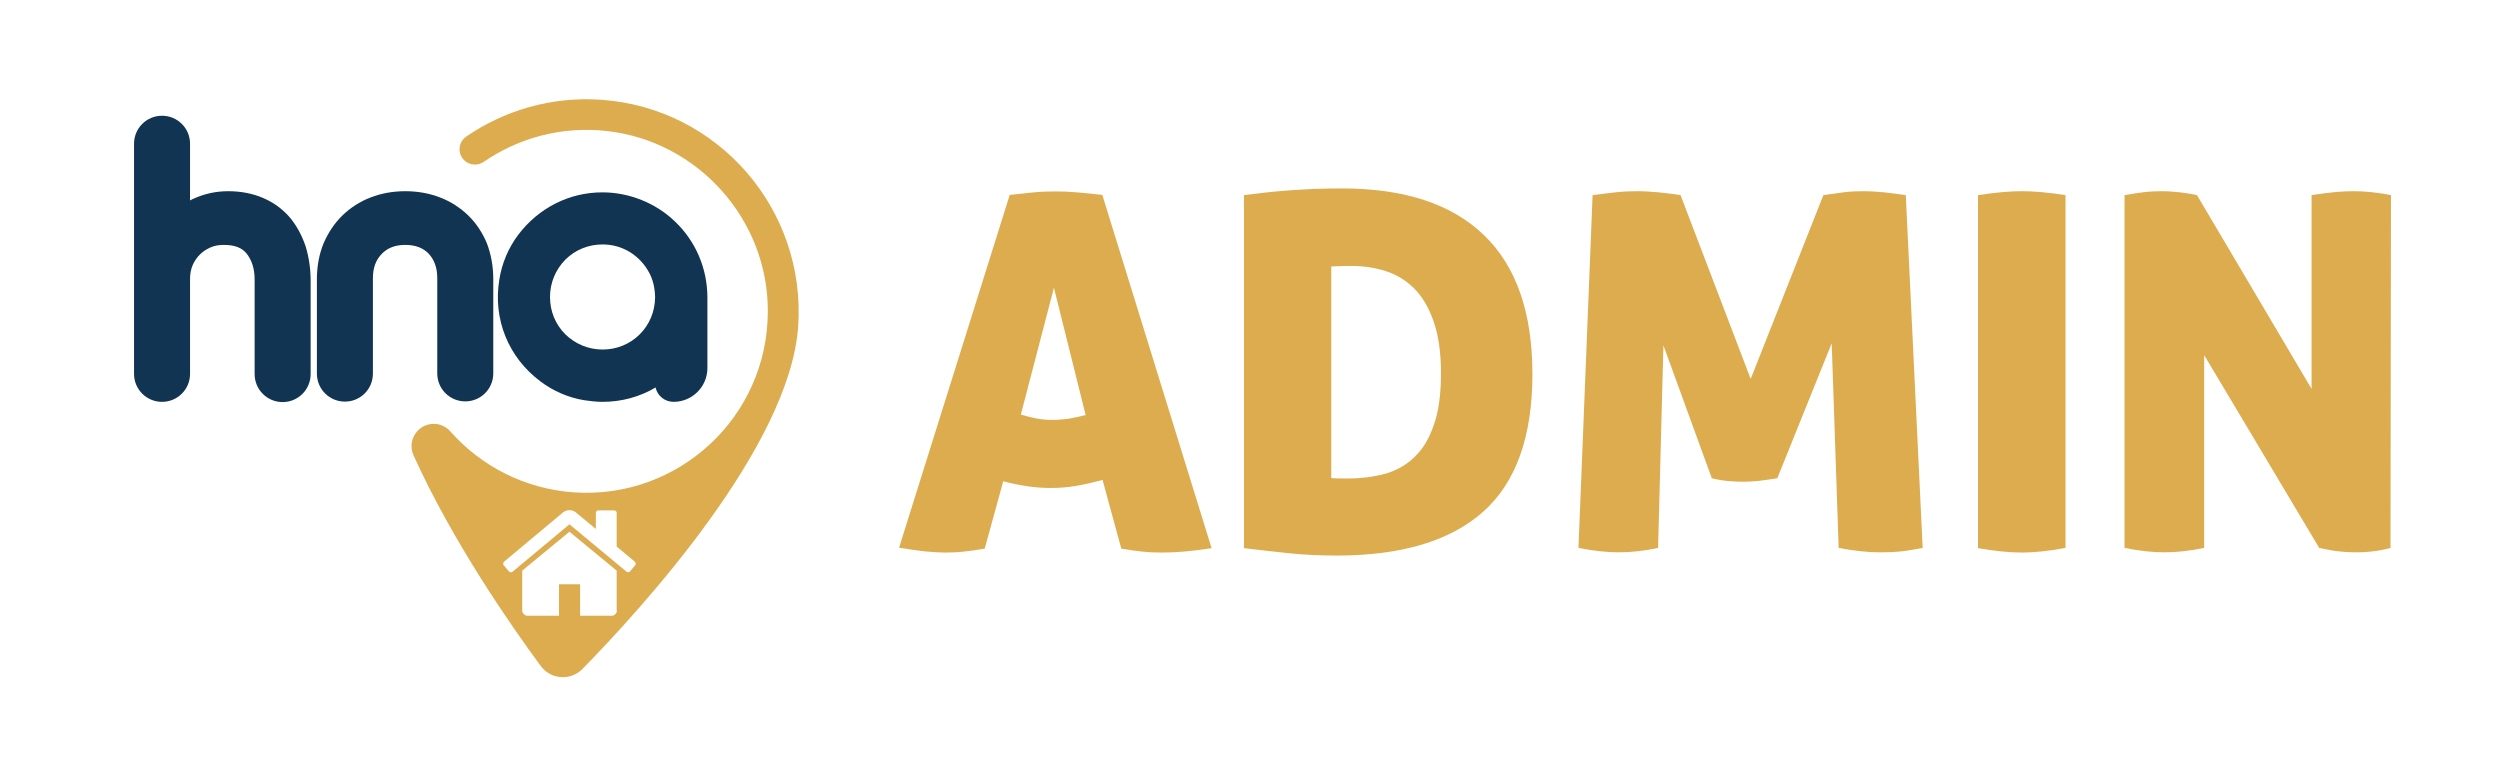
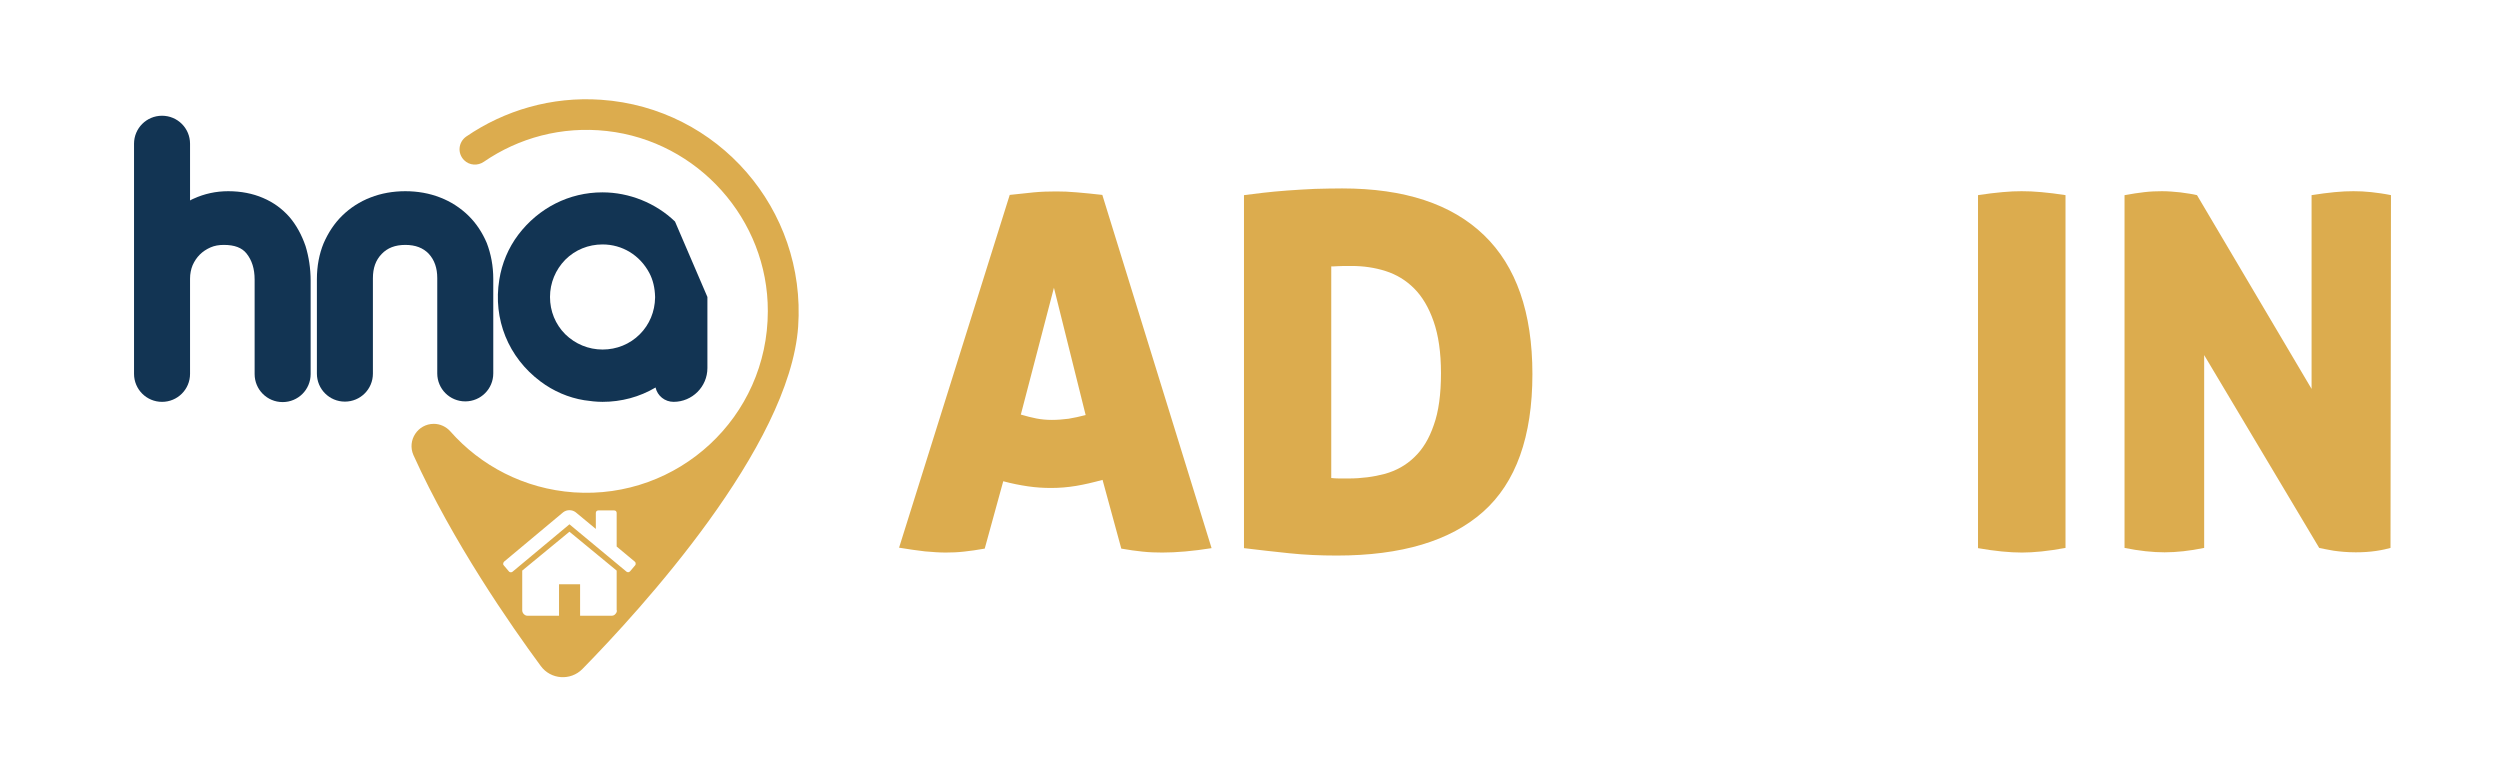
<svg xmlns="http://www.w3.org/2000/svg" version="1.1" id="Calque_1" x="0px" y="0px" viewBox="0 0 1080 335.3" style="enable-background:new 0 0 1080 335.3;" xml:space="preserve">
  <style type="text/css">
	.st0{fill:#DCAC4E;}
	.st1{fill:#123453;}
</style>
  <g>
    <path class="st0" d="M259.7,43.1c-21.5-1.5-41.8,4.6-58.3,15.9c-3.4,2.4-3.9,7.2-0.9,10.2h0c2.3,2.3,5.9,2.5,8.5,0.7   c15-10.3,33.6-15.5,53.2-13.3c39.3,4.4,69.6,38.2,69.5,77.8c0,45.9-38.8,81.4-83.8,78.3c-21.4-1.5-40.3-11.5-53.4-26.4   c-1.8-2-4.4-3.2-7.1-3.2h0c-6.9,0-11.6,7.1-8.8,13.5c16.9,37.4,42.1,73.6,55,91.1c4.3,5.9,12.9,6.5,18,1.3   c24.9-25.4,89.5-95.8,93.2-147.9C348.3,90.4,310.2,46.6,259.7,43.1z M266.5,263.7c0,0.6-0.2,1.1-0.7,1.6c-0.4,0.5-1,0.7-1.6,0.7   h-13.6v-13.6h-9.1V266h-13.6c-0.6,0-1.1-0.2-1.6-0.7c-0.4-0.4-0.7-1-0.7-1.6v-17c0,0,0-0.1,0-0.1c0,0,0-0.1,0-0.1l20.4-16.8   l20.4,16.8c0,0,0,0.1,0,0.2V263.7z M274.4,244.2l-2.2,2.6c-0.2,0.2-0.4,0.3-0.7,0.4h-0.1c-0.3,0-0.6-0.1-0.7-0.2L246,226.5   L221.4,247c-0.3,0.2-0.6,0.3-0.9,0.2c-0.3,0-0.6-0.2-0.7-0.4l-2.2-2.6c-0.2-0.2-0.3-0.5-0.2-0.8c0-0.3,0.2-0.6,0.4-0.8l25.5-21.3   c0.8-0.6,1.7-0.9,2.7-0.9c1,0,1.9,0.3,2.7,0.9l8.7,7.2v-6.9c0-0.3,0.1-0.6,0.3-0.8c0.2-0.2,0.5-0.3,0.8-0.3h6.8   c0.3,0,0.6,0.1,0.8,0.3c0.2,0.2,0.3,0.5,0.3,0.8v14.5l7.8,6.5c0.2,0.2,0.4,0.4,0.4,0.8C274.6,243.7,274.6,244,274.4,244.2z" />
    <g>
-       <path class="st1" d="M291.6,95.7c-8.3-8-19.8-12.6-31.3-12.6h-0.1c-14.3,0-27.5,6.7-36.3,18.3c-4.3,5.7-7.1,12.4-8.2,19.4    c-2.8,17.1,3.9,33.6,17.8,44c5.6,4.2,12.1,7,18.9,8.1c2.6,0.4,5.3,0.7,7.9,0.7c8.1,0,16-2.1,22.9-6.2c0.8,3.6,4,6.2,7.8,6.2    c8,0,14.6-6.5,14.6-14.6l0-30.7C305.5,115.9,300.6,104.3,291.6,95.7z M276.4,144.4c-4.3,4.3-10,6.6-16.1,6.6    c-6.1,0-11.8-2.4-16.1-6.6c-4.3-4.3-6.6-10-6.6-16.1c0-6.1,2.4-11.8,6.6-16.1c4.3-4.3,10-6.6,16.1-6.6c8.5,0,16.1,4.6,20.2,12.3    c1.6,3,2.4,6.5,2.5,10.3l0,0.4C282.9,134.6,280.6,140.2,276.4,144.4z" />
+       <path class="st1" d="M291.6,95.7c-8.3-8-19.8-12.6-31.3-12.6h-0.1c-14.3,0-27.5,6.7-36.3,18.3c-4.3,5.7-7.1,12.4-8.2,19.4    c-2.8,17.1,3.9,33.6,17.8,44c5.6,4.2,12.1,7,18.9,8.1c2.6,0.4,5.3,0.7,7.9,0.7c8.1,0,16-2.1,22.9-6.2c0.8,3.6,4,6.2,7.8,6.2    c8,0,14.6-6.5,14.6-14.6l0-30.7z M276.4,144.4c-4.3,4.3-10,6.6-16.1,6.6    c-6.1,0-11.8-2.4-16.1-6.6c-4.3-4.3-6.6-10-6.6-16.1c0-6.1,2.4-11.8,6.6-16.1c4.3-4.3,10-6.6,16.1-6.6c8.5,0,16.1,4.6,20.2,12.3    c1.6,3,2.4,6.5,2.5,10.3l0,0.4C282.9,134.6,280.6,140.2,276.4,144.4z" />
      <path class="st1" d="M125,93.7c-3.1-3.5-6.9-6.3-11.4-8.2c-4.4-1.9-9.5-2.9-15-2.9c-5.3,0-10.3,1.1-14.9,3.2    c-0.5,0.2-1.1,0.5-1.6,0.8V62.1C82.1,55.4,76.7,50,70,50s-12.1,5.4-12.1,12.1v99.4c0,6.7,5.4,12.1,12.1,12.1s12.1-5.4,12.1-12.1    v-41.1c0-2.1,0.4-4.1,1.1-5.8c0.8-1.8,1.8-3.3,3.1-4.6c1.3-1.3,2.8-2.3,4.6-3.1c1.8-0.8,3.7-1.1,5.8-1.1c4.6,0,7.8,1.2,9.8,3.7    c2.3,2.9,3.5,6.5,3.5,11.3v40.8c0,6.7,5.4,12.1,12.1,12.1s12.1-5.4,12.1-12.1v-40.3c0-5.4-0.8-10.4-2.2-15    C130.3,101.4,128,97.2,125,93.7z" />
      <path class="st1" d="M202.3,93.1c-3.4-3.3-7.5-6-12.2-7.8c-4.6-1.8-9.7-2.7-15-2.7c-5.3,0-10.4,0.9-15,2.7    c-4.7,1.8-8.8,4.5-12.2,7.8c-3.4,3.3-6.1,7.4-8.1,12c-1.9,4.6-2.9,9.9-2.9,15.5v40.8c0,6.7,5.4,12.1,12.1,12.1    c6.7,0,12.1-5.4,12.1-12.1v-41.2c0-4.4,1.2-7.8,3.8-10.5c2.5-2.6,5.8-3.9,10.2-3.9c4.4,0,7.7,1.3,10.1,3.8    c2.5,2.7,3.7,6.2,3.7,10.5v41.2c0,6.7,5.4,12.1,12.1,12.1c6.7,0,12.1-5.4,12.1-12.1v-40.8c0-5.6-1-10.8-2.8-15.5    C208.4,100.5,205.7,96.4,202.3,93.1z" />
    </g>
  </g>
  <g>
    <path class="st0" d="M425.4,237c-3.3,0.6-6.3,1-9,1.3c-2.7,0.3-5.3,0.4-7.9,0.4c-2.6,0-5.5-0.2-8.9-0.5c-3.3-0.4-7.1-0.9-11.2-1.6   l47.8-152.4c3.7-0.4,7.2-0.8,10.4-1.1c3.2-0.3,6.4-0.4,9.7-0.4c2.7,0,5.7,0.1,8.9,0.4c3.2,0.3,6.9,0.6,11,1.1l47.2,152.6   c-8.1,1.3-15.2,1.9-21.3,1.9c-2.8,0-5.7-0.1-8.5-0.4c-2.8-0.3-5.9-0.7-9.2-1.3l-8.1-29.7c-4,1.1-7.8,2-11.4,2.6   c-3.6,0.6-7.2,0.9-10.8,0.9c-3.3,0-6.6-0.2-10-0.7c-3.4-0.5-7-1.2-10.7-2.2L425.4,237z M455.3,124.3L441,179.1   c2.4,0.7,4.7,1.3,6.8,1.7s4.3,0.6,6.6,0.6c2.4,0,4.8-0.2,7.2-0.5c2.3-0.4,4.8-0.9,7.4-1.6L455.3,124.3z" />
    <path class="st0" d="M579.8,81.4c26.9,0,47.3,6.7,61.3,20.2C655,115,662,135,662,161.6c0,27-7.1,46.9-21.3,59.5   c-14.2,12.6-35.3,18.9-63.2,18.9c-7.1,0-14-0.3-20.6-1s-13.1-1.4-19.5-2.2V84.3c2.1-0.3,4.8-0.6,8.1-1c3.3-0.4,6.8-0.7,10.7-1   c3.8-0.3,7.8-0.5,11.8-0.7C572,81.5,575.9,81.4,579.8,81.4z M575.1,206.5c1,0.1,2.1,0.2,3.4,0.2c1.3,0,2.6,0,4.1,0   c5.5,0,10.8-0.7,15.7-2c4.9-1.4,9.1-3.7,12.7-7.2c3.6-3.4,6.4-8,8.4-13.9c2.1-5.8,3.1-13.3,3.1-22.4c0-9-1.1-16.4-3.2-22.4   c-2.1-6-4.9-10.7-8.4-14.2c-3.5-3.5-7.6-6-12.3-7.5c-4.7-1.5-9.6-2.2-14.7-2.2c-2.8,0-4.9,0-6.2,0.1c-1.3,0.1-2.1,0.1-2.6,0.1   V206.5z" />
-     <path class="st0" d="M688,84.3c3-0.4,6.2-0.8,9.7-1.2c3.5-0.4,6.7-0.5,9.7-0.5c2.8,0,5.9,0.2,9.3,0.5c3.3,0.4,6.4,0.7,9.3,1.2   l30.3,79.4l31.4-79.4c2.8-0.4,5.7-0.8,8.6-1.2c2.9-0.4,5.8-0.5,8.6-0.5c3,0,6,0.2,9.2,0.5c3.1,0.4,6.2,0.7,9.2,1.2l7.3,152.4   c-2.3,0.4-4.8,0.9-7.6,1.3c-2.8,0.4-6.4,0.6-11,0.6c-5,0-10.9-0.6-17.7-1.9l-3-88.4l-23.5,58.3c-2.6,0.4-5.1,0.8-7.7,1.1   c-2.6,0.3-4.9,0.4-7,0.4s-4.3-0.1-6.6-0.3c-2.3-0.2-4.6-0.6-7-1.2l-20.9-57.4l-2.3,87.5c-6,1.3-11.7,1.9-17.1,1.9   c-5,0-10.7-0.6-17.3-1.9L688,84.3z" />
    <path class="st0" d="M873.5,238.7c-5.3,0-11.6-0.6-19-1.9V84.3c3.8-0.6,7.3-1,10.5-1.3c3.1-0.3,5.9-0.4,8.3-0.4   c2.6,0,5.4,0.1,8.6,0.4c3.2,0.3,6.7,0.7,10.4,1.3v152.4C884.8,238.1,878.5,238.7,873.5,238.7z" />
    <path class="st0" d="M917.9,84.3c3.1-0.6,6-1,8.5-1.3c2.6-0.3,5.1-0.4,7.5-0.4c2.6,0,5.2,0.2,8,0.5c2.8,0.4,5.2,0.7,7.2,1.2   l49.5,83.7V84.3c3.7-0.6,7-1,10-1.3c3-0.3,5.7-0.4,8.1-0.4c2.4,0,5,0.1,7.7,0.4c2.7,0.3,5.6,0.7,8.5,1.3l-0.2,152.4   c-1.4,0.4-3.5,0.9-6.2,1.3c-2.7,0.4-5.6,0.6-8.8,0.6c-3.6,0-6.8-0.3-9.6-0.7c-2.8-0.5-4.9-0.9-6.2-1.2l-49.7-83.3v83.3   c-6.3,1.3-12,1.9-17.1,1.9c-5.1,0-10.9-0.6-17.3-1.9V84.3z" />
  </g>
</svg>